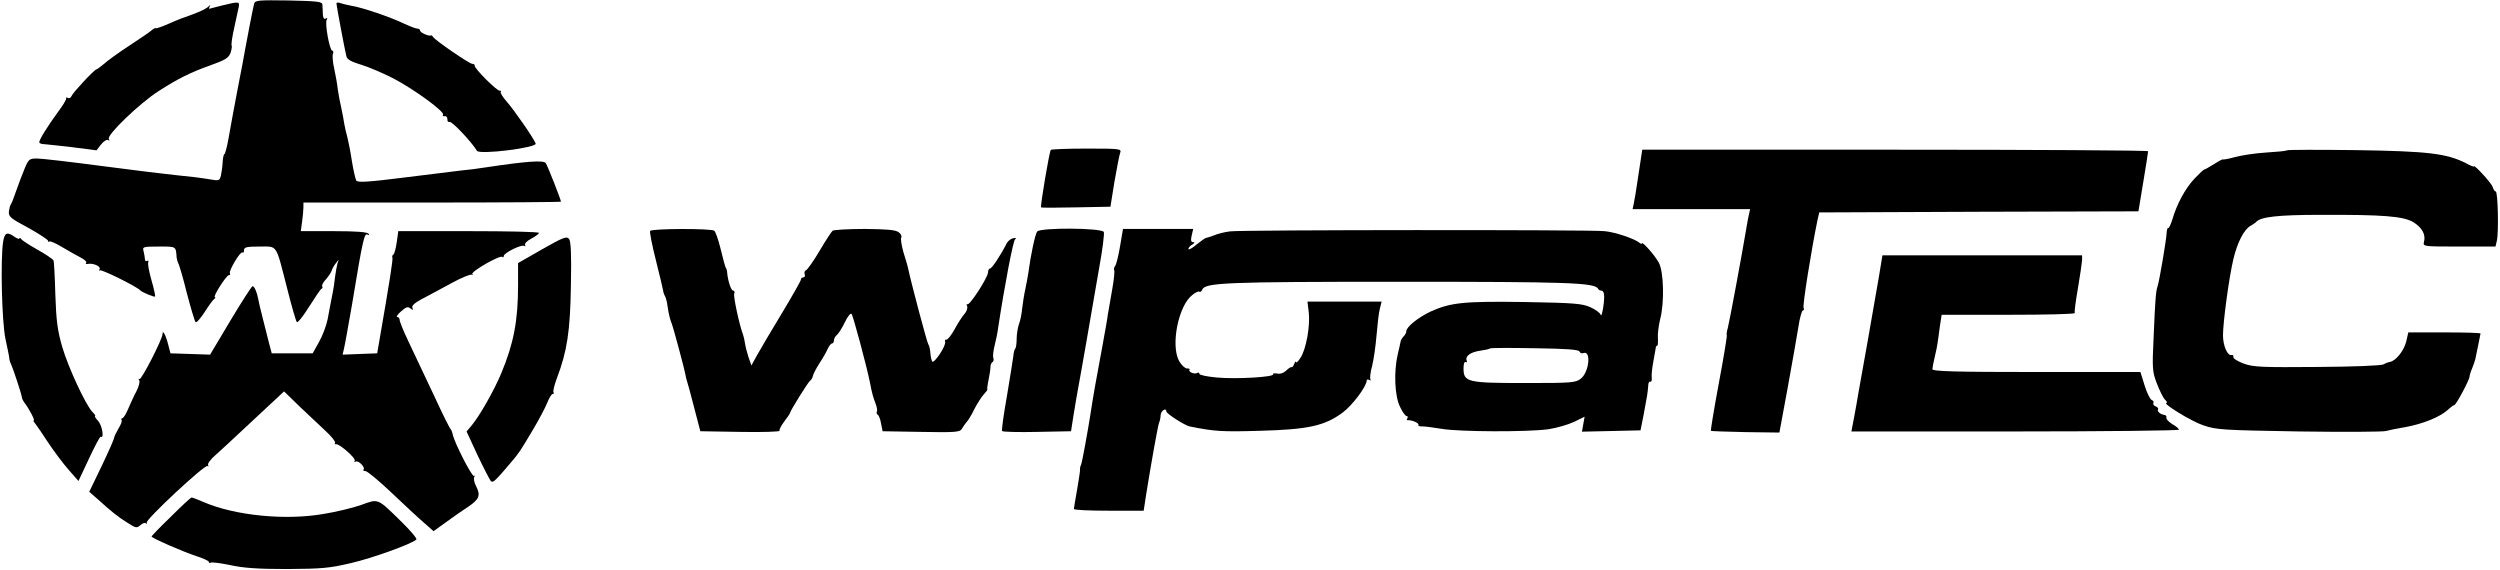
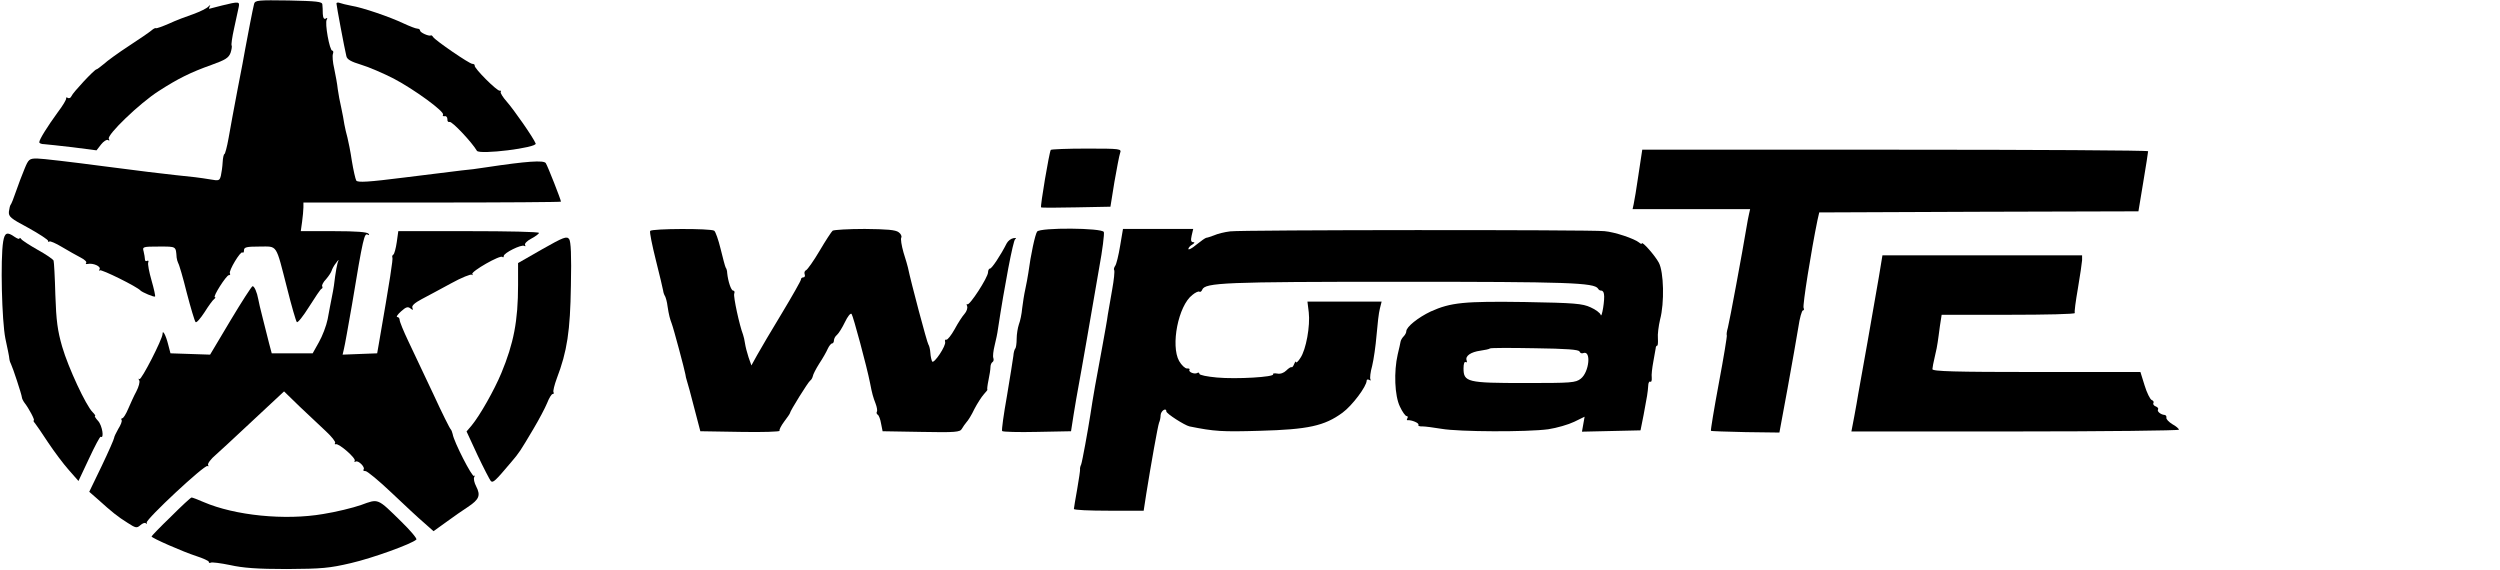
<svg xmlns="http://www.w3.org/2000/svg" version="1.0" width="1133.76" height="258.56" viewBox="0 0 1134 259" preserveAspectRatio="xMidYMid meet">
  <g transform="translate(0,259) scale(0.1,-0.1)" fill="#000000" stroke="none">
    <path d="M1146 2573 c-5 -18 -31 -153 -41 -208 -2 -16 -18 -97 -34 -180 -16 -82 -34 -183 -41 -222 -7 -40 -16 -73 -19 -73 -3 0 -7 -17 -8 -37 -1 -20 -5 -48 -8 -61 -6 -23 -9 -24 -48 -17 -49 8 -81 12 -162 20 -33 3 -179 21 -324 40 -144 19 -280 35 -301 35 -35 0 -39 -3 -57 -47 -11 -27 -29 -73 -39 -103 -10 -30 -21 -57 -24 -60 -3 -3 -6 -17 -8 -31 -2 -23 7 -31 88 -74 49 -27 90 -54 90 -59 0 -5 3 -7 6 -3 3 3 29 -8 57 -25 29 -17 67 -39 85 -48 18 -9 29 -20 25 -24 -4 -4 -1 -7 7 -5 25 5 61 -11 54 -24 -4 -7 -4 -9 1 -5 7 6 171 -75 185 -92 8 -8 62 -31 66 -27 2 2 -5 35 -16 73 -11 38 -18 75 -15 82 3 7 0 10 -5 7 -6 -3 -10 0 -10 7 0 7 -3 23 -6 36 -6 21 -4 22 70 22 80 0 76 2 80 -50 1 -8 4 -19 7 -25 4 -5 22 -66 39 -135 18 -69 36 -129 40 -133 4 -5 22 16 41 45 18 29 38 56 44 60 5 4 7 8 3 8 -12 0 52 100 63 100 6 0 8 4 5 8 -7 11 49 104 57 95 4 -3 7 1 7 10 0 14 11 17 70 17 84 0 73 16 126 -190 20 -80 40 -149 44 -153 4 -5 29 27 56 70 27 43 52 80 56 81 5 2 6 7 3 12 -2 4 5 19 18 32 12 14 23 31 25 38 2 7 10 23 19 34 15 20 15 20 8 1 -3 -11 -8 -38 -11 -60 -2 -22 -8 -62 -14 -90 -5 -27 -15 -75 -20 -105 -6 -30 -24 -77 -40 -105 l-28 -50 -93 0 -93 0 -12 45 c-6 25 -19 77 -29 115 -10 39 -19 77 -20 85 -6 33 -18 60 -26 60 -4 0 -49 -70 -100 -155 l-93 -156 -90 3 -90 3 -11 42 c-10 40 -25 68 -25 46 0 -23 -97 -212 -105 -205 -5 4 -5 1 -1 -6 4 -6 -2 -29 -13 -50 -11 -20 -27 -56 -37 -79 -10 -24 -22 -43 -27 -43 -4 0 -6 -4 -3 -8 3 -5 -4 -23 -15 -40 -10 -18 -19 -36 -19 -41 0 -5 -25 -62 -56 -127 l-57 -118 40 -35 c62 -56 89 -78 134 -106 37 -24 42 -25 58 -11 10 9 21 13 25 9 4 -5 6 -3 4 3 -4 15 263 264 276 257 5 -3 6 -1 3 4 -4 6 12 28 36 48 23 21 76 69 118 109 42 39 102 95 133 124 l58 54 71 -69 c40 -38 93 -88 119 -112 26 -24 45 -48 42 -53 -3 -5 -2 -7 3 -6 14 5 93 -64 86 -75 -3 -6 -1 -7 4 -4 12 8 46 -27 36 -36 -3 -4 0 -7 9 -7 8 0 61 -44 118 -98 56 -53 122 -115 147 -136 l44 -39 57 41 c31 23 76 54 99 69 51 34 59 52 38 93 -9 17 -13 36 -9 43 4 7 3 9 -1 5 -8 -8 -92 156 -97 190 -2 9 -6 19 -9 22 -4 3 -40 75 -79 160 -40 85 -91 193 -113 239 -22 46 -40 90 -40 98 0 7 -5 13 -11 13 -6 0 2 12 18 26 22 20 31 22 42 13 12 -9 13 -9 9 3 -4 9 10 22 42 39 26 14 87 46 134 72 47 26 90 43 94 39 5 -4 6 -2 2 3 -6 12 127 88 137 78 3 -4 6 -2 6 4 0 14 81 54 93 46 6 -3 7 -2 4 4 -4 6 9 19 28 29 19 10 35 22 35 26 0 5 -144 8 -320 8 l-319 0 -7 -50 c-4 -28 -11 -53 -15 -56 -5 -3 -7 -9 -5 -13 4 -6 -10 -96 -62 -396 l-7 -40 -79 -3 -78 -3 6 26 c4 15 20 106 37 203 50 303 56 325 71 316 7 -4 8 -2 4 4 -5 8 -55 12 -158 12 l-150 0 6 43 c3 23 6 52 6 65 l0 22 585 0 c322 0 585 2 585 4 0 8 -60 161 -69 175 -9 14 -85 9 -271 -19 -36 -6 -85 -12 -110 -14 -25 -3 -141 -17 -259 -32 -166 -21 -215 -24 -221 -14 -4 7 -13 47 -20 89 -6 42 -16 90 -20 106 -5 17 -11 44 -14 60 -2 17 -9 50 -14 75 -6 25 -13 63 -16 85 -2 22 -10 64 -16 93 -7 29 -9 59 -6 67 3 8 2 15 -3 15 -12 0 -35 126 -25 141 4 8 3 10 -4 5 -8 -5 -13 2 -14 21 0 15 -1 35 -2 43 -1 13 -26 15 -153 18 -138 2 -152 1 -157 -15z" />
    <path d="M1000 2565 c-30 -8 -56 -14 -58 -15 -2 0 0 6 3 13 4 6 1 5 -7 -3 -7 -8 -38 -23 -68 -34 -30 -10 -80 -29 -110 -43 -30 -13 -57 -23 -60 -21 -3 2 -12 -3 -20 -10 -8 -7 -54 -39 -102 -70 -49 -32 -100 -69 -115 -83 -16 -13 -30 -24 -33 -24 -9 0 -108 -106 -114 -122 -3 -8 -11 -11 -16 -8 -6 4 -9 3 -8 -2 2 -4 -15 -33 -38 -63 -48 -66 -84 -124 -84 -136 0 -5 10 -9 23 -9 12 -1 70 -7 129 -14 l108 -14 21 27 c11 14 25 23 31 20 7 -5 8 -2 4 5 -11 17 141 163 226 217 88 57 147 86 240 119 64 23 78 32 87 55 5 16 7 30 5 33 -3 2 2 38 11 78 9 41 18 84 21 97 5 25 1 26 -76 7z" />
    <path d="M1520 2574 c0 -9 36 -202 45 -239 3 -15 21 -25 67 -39 34 -10 101 -39 148 -63 95 -50 233 -151 224 -164 -3 -5 0 -8 8 -7 7 2 12 -5 12 -14 -1 -9 4 -14 10 -12 11 4 102 -93 124 -131 11 -19 275 14 267 33 -10 26 -100 155 -132 191 -17 19 -29 39 -27 43 3 5 1 7 -4 6 -11 -4 -118 103 -114 114 1 4 -4 8 -11 8 -13 0 -168 106 -178 122 -3 5 -8 9 -10 7 -9 -5 -49 13 -49 22 0 5 -6 9 -13 9 -7 0 -35 11 -63 24 -61 29 -186 72 -237 80 -21 4 -45 10 -53 13 -8 3 -14 1 -14 -3z" />
    <path d="M4765 1909 c-7 -10 -49 -259 -44 -261 2 -2 74 -2 159 0 l156 3 18 112 c11 62 22 121 26 132 7 19 3 20 -152 20 -88 0 -161 -3 -163 -6z" />
-     <path d="M7435 1798 c-9 -62 -19 -123 -22 -135 l-5 -23 267 0 267 0 -5 -22 c-3 -13 -8 -39 -11 -58 -19 -115 -78 -432 -85 -458 -5 -17 -7 -32 -5 -35 2 -2 -14 -100 -36 -217 -22 -118 -38 -215 -36 -217 1 -2 72 -4 157 -6 l154 -2 37 200 c20 110 42 235 49 278 6 42 16 77 21 77 5 0 6 5 3 11 -6 8 35 263 63 399 l8 35 725 3 725 2 22 133 c12 72 22 135 22 140 0 4 -517 7 -1149 7 l-1149 0 -17 -112z" />
-     <path d="M10380 1907 c-3 -3 -45 -7 -95 -10 -49 -3 -114 -13 -142 -21 -29 -8 -53 -12 -53 -10 0 2 -18 -7 -40 -21 -22 -14 -42 -25 -45 -25 -3 0 -23 -19 -45 -42 -42 -45 -80 -116 -100 -185 -7 -23 -16 -41 -19 -39 -3 2 -6 -8 -7 -22 -1 -30 -33 -219 -41 -242 -8 -23 -11 -61 -18 -230 -7 -144 -6 -159 15 -213 12 -31 28 -64 36 -72 9 -8 12 -15 8 -15 -25 0 112 -84 166 -102 61 -21 90 -22 435 -28 204 -3 381 -2 395 2 14 4 54 12 90 18 77 14 156 46 190 77 14 13 28 23 31 23 8 0 69 115 69 129 0 5 5 22 12 38 6 15 12 33 14 40 1 6 7 34 13 63 6 28 11 53 11 55 0 3 -74 5 -164 5 l-164 0 -10 -43 c-11 -42 -47 -86 -73 -91 -8 -1 -21 -6 -29 -11 -9 -6 -137 -11 -300 -12 -250 -2 -291 -1 -335 15 -27 10 -49 23 -48 30 2 6 -2 11 -9 9 -18 -3 -38 43 -38 90 0 60 28 266 47 345 18 77 49 136 78 152 11 6 22 14 25 17 19 24 100 33 295 33 283 1 375 -6 421 -34 39 -25 56 -56 47 -89 -5 -21 -3 -21 160 -21 l165 0 6 26 c9 36 5 224 -5 224 -4 0 -11 9 -14 21 -6 18 -85 104 -85 93 0 -3 -17 4 -37 15 -88 44 -171 54 -498 59 -170 2 -312 2 -315 -1z" />
+     <path d="M7435 1798 c-9 -62 -19 -123 -22 -135 l-5 -23 267 0 267 0 -5 -22 c-3 -13 -8 -39 -11 -58 -19 -115 -78 -432 -85 -458 -5 -17 -7 -32 -5 -35 2 -2 -14 -100 -36 -217 -22 -118 -38 -215 -36 -217 1 -2 72 -4 157 -6 l154 -2 37 200 c20 110 42 235 49 278 6 42 16 77 21 77 5 0 6 5 3 11 -6 8 35 263 63 399 l8 35 725 3 725 2 22 133 c12 72 22 135 22 140 0 4 -517 7 -1149 7 l-1149 0 -17 -112" />
    <path d="M2945 1541 c-3 -6 9 -65 26 -133 17 -68 32 -130 33 -138 1 -9 5 -20 9 -26 3 -6 9 -26 11 -45 6 -40 11 -58 19 -79 8 -20 59 -211 62 -230 1 -8 4 -22 7 -30 3 -8 18 -63 33 -122 l28 -107 182 -3 c101 -2 181 1 178 5 -3 4 7 23 21 42 14 18 26 36 26 38 0 9 83 142 92 148 5 3 10 12 12 20 1 8 14 33 29 57 16 24 33 54 39 68 6 13 15 24 20 24 4 0 8 6 8 14 0 7 6 19 14 25 8 7 24 33 36 58 12 25 25 42 30 37 7 -8 70 -242 84 -314 9 -47 14 -65 25 -93 6 -16 9 -32 6 -37 -3 -5 -1 -11 4 -14 5 -3 12 -21 15 -40 l7 -35 175 -3 c156 -3 177 -1 185 14 5 9 15 23 21 30 7 7 24 34 36 60 13 25 33 56 43 67 11 12 18 21 16 21 -2 0 0 19 5 43 5 23 9 50 9 59 0 10 4 20 9 23 5 3 7 11 4 19 -3 7 0 33 6 57 6 24 13 57 15 74 30 198 69 402 78 408 8 5 4 7 -8 5 -11 -2 -24 -12 -30 -23 -29 -57 -68 -115 -76 -115 -5 0 -9 -8 -9 -17 0 -23 -85 -154 -94 -145 -4 3 -4 0 -1 -9 3 -8 -2 -24 -12 -35 -10 -11 -30 -42 -45 -70 -15 -27 -32 -48 -37 -47 -6 2 -8 -3 -6 -10 6 -16 -51 -102 -59 -89 -3 6 -7 23 -8 39 -1 15 -5 33 -9 38 -6 8 -79 282 -93 350 -1 6 -10 36 -20 68 -9 32 -14 62 -10 68 3 6 -2 17 -12 24 -14 11 -54 14 -154 15 -74 0 -140 -4 -146 -8 -5 -4 -32 -45 -59 -91 -27 -46 -55 -85 -61 -88 -7 -3 -10 -11 -7 -19 3 -8 0 -14 -6 -14 -6 0 -11 -4 -11 -10 0 -5 -39 -74 -86 -152 -48 -79 -98 -164 -113 -191 l-26 -47 -13 37 c-7 21 -14 49 -16 63 -2 14 -6 32 -9 40 -16 41 -45 174 -40 186 3 8 1 14 -5 14 -9 0 -23 41 -27 80 0 9 -3 20 -7 25 -3 6 -13 44 -23 85 -10 41 -23 78 -29 82 -16 11 -284 10 -291 -1z" />
    <path d="M4703 1538 c-9 -12 -29 -105 -40 -188 -3 -19 -9 -53 -14 -75 -5 -22 -11 -61 -14 -86 -2 -25 -9 -58 -15 -73 -5 -15 -10 -44 -10 -65 0 -21 -3 -41 -6 -44 -4 -4 -8 -19 -9 -34 -2 -16 -15 -97 -29 -181 -15 -84 -25 -156 -22 -160 2 -4 74 -6 159 -4 l154 3 12 77 c7 42 16 97 21 122 5 25 22 124 39 220 17 96 42 242 56 324 15 81 24 154 21 162 -7 19 -289 21 -303 2z" />
    <path d="M5080 1473 c-7 -43 -17 -83 -22 -90 -5 -7 -8 -16 -5 -20 3 -4 -1 -44 -9 -88 -8 -44 -17 -96 -20 -115 -2 -19 -14 -84 -25 -145 -27 -143 -43 -234 -54 -308 -11 -71 -37 -214 -42 -227 -4 -8 -6 -18 -5 -22 1 -3 -5 -44 -13 -90 -8 -45 -15 -86 -15 -90 0 -5 71 -8 159 -8 l158 0 12 78 c21 131 52 306 58 322 4 8 7 24 7 34 1 20 26 36 26 17 0 -10 83 -63 105 -68 114 -23 147 -25 320 -20 219 6 293 22 375 82 44 32 110 120 110 146 0 5 5 7 12 3 6 -4 8 -3 5 3 -3 5 0 33 8 61 7 29 16 91 20 140 4 48 10 102 15 120 l8 32 -168 0 -169 0 6 -49 c7 -61 -12 -169 -38 -207 -10 -16 -19 -24 -20 -19 0 6 -4 2 -8 -8 -4 -10 -9 -17 -12 -15 -3 2 -14 -5 -24 -15 -11 -11 -27 -17 -41 -14 -13 2 -21 1 -19 -3 8 -13 -168 -23 -255 -15 -44 4 -80 11 -80 17 0 5 -4 7 -9 4 -12 -8 -42 4 -36 14 3 4 -2 7 -11 6 -9 0 -25 15 -36 34 -39 70 -4 251 60 300 13 11 28 18 32 15 4 -3 10 1 13 9 13 32 102 36 896 36 764 0 885 -4 902 -31 3 -6 10 -10 15 -9 5 0 11 -6 12 -16 5 -21 -10 -114 -15 -94 -2 8 -23 24 -46 34 -37 17 -72 20 -298 24 -277 4 -337 -2 -428 -43 -57 -27 -111 -70 -111 -90 0 -6 -5 -16 -12 -23 -6 -6 -13 -17 -14 -24 -1 -7 -7 -33 -13 -58 -18 -78 -14 -188 10 -237 11 -24 25 -43 30 -43 6 0 7 -5 4 -10 -4 -6 -3 -10 2 -9 16 2 53 -13 48 -21 -3 -4 5 -8 18 -7 12 0 51 -5 87 -11 80 -14 389 -15 485 -2 39 6 91 21 118 34 l47 23 -6 -34 -6 -34 133 3 133 3 14 70 c16 84 19 103 21 133 0 13 5 21 10 18 4 -3 7 5 6 18 -2 13 2 45 7 72 5 27 10 55 11 62 0 6 3 12 7 12 3 0 4 15 3 33 -2 17 3 56 10 86 20 74 17 216 -6 258 -17 32 -77 100 -77 87 0 -3 -6 -2 -12 4 -22 18 -111 48 -158 52 -67 7 -1648 6 -1700 -1 -25 -3 -58 -11 -73 -18 -16 -6 -31 -11 -35 -11 -4 0 -24 -14 -45 -31 -20 -17 -37 -26 -37 -20 0 5 8 15 18 20 11 7 12 11 4 11 -10 0 -12 8 -7 30 l7 30 -160 0 -159 0 -13 -77z m2087 -480 c3 -7 10 -10 17 -7 37 14 27 -86 -11 -116 -24 -19 -42 -20 -255 -20 -261 0 -278 4 -278 67 0 20 4 32 10 28 5 -3 7 0 4 8 -7 20 19 38 63 44 21 3 40 7 43 10 3 3 95 3 204 1 143 -2 200 -6 203 -15z" />
    <path d="M6 1493 c-13 -80 -6 -362 10 -441 9 -42 18 -84 18 -92 1 -9 5 -20 8 -25 7 -13 48 -137 49 -150 0 -5 6 -17 12 -25 19 -24 49 -80 42 -80 -3 0 -1 -6 5 -12 6 -7 33 -47 60 -88 28 -42 70 -98 94 -125 l44 -50 48 102 c26 56 50 101 53 99 17 -11 7 52 -12 72 -11 12 -17 22 -14 22 4 0 -1 8 -11 18 -30 30 -110 201 -138 297 -21 73 -27 117 -31 235 -2 80 -6 150 -8 156 -2 6 -34 28 -72 49 -37 21 -71 43 -75 49 -4 6 -8 7 -8 3 0 -5 -10 -1 -22 7 -34 24 -45 20 -52 -21z" />
    <path d="M2455 1458 l-110 -63 0 -100 c0 -163 -20 -265 -76 -400 -32 -77 -97 -192 -135 -238 l-23 -27 50 -108 c28 -59 55 -111 60 -117 10 -10 19 -2 94 87 35 41 39 47 100 150 25 42 53 95 62 117 9 23 20 41 25 41 5 0 7 4 4 8 -3 5 4 33 15 63 47 123 61 215 64 421 3 139 0 201 -8 212 -11 14 -25 9 -122 -46z" />
    <path d="M8527 1333 c-9 -54 -33 -188 -52 -298 -20 -110 -39 -216 -42 -235 -3 -19 -11 -65 -18 -102 l-13 -68 744 0 c409 0 744 4 744 8 0 4 -13 16 -30 25 -16 10 -29 23 -27 30 1 6 -2 11 -8 12 -17 1 -36 16 -30 25 3 4 -2 11 -11 14 -8 3 -13 10 -10 15 3 5 0 11 -8 14 -7 3 -22 33 -32 66 l-19 61 -472 0 c-372 0 -473 3 -473 13 0 6 5 32 11 57 6 25 12 54 13 65 2 11 6 44 10 73 l8 52 305 0 c167 0 302 3 300 8 -3 4 4 54 14 112 10 58 18 115 19 128 l0 22 -453 0 -454 0 -16 -97z" />
    <path d="M768 243 c-49 -47 -88 -88 -88 -90 0 -7 144 -70 203 -89 31 -10 57 -22 57 -26 0 -5 4 -7 9 -4 5 3 44 -2 88 -11 58 -13 123 -18 258 -18 159 1 193 4 291 27 99 23 276 87 297 107 4 4 -26 40 -67 80 -112 110 -104 106 -184 77 -37 -13 -115 -32 -172 -41 -174 -30 -401 -7 -543 54 -27 12 -52 21 -55 21 -4 0 -46 -39 -94 -87z" />
  </g>
</svg>